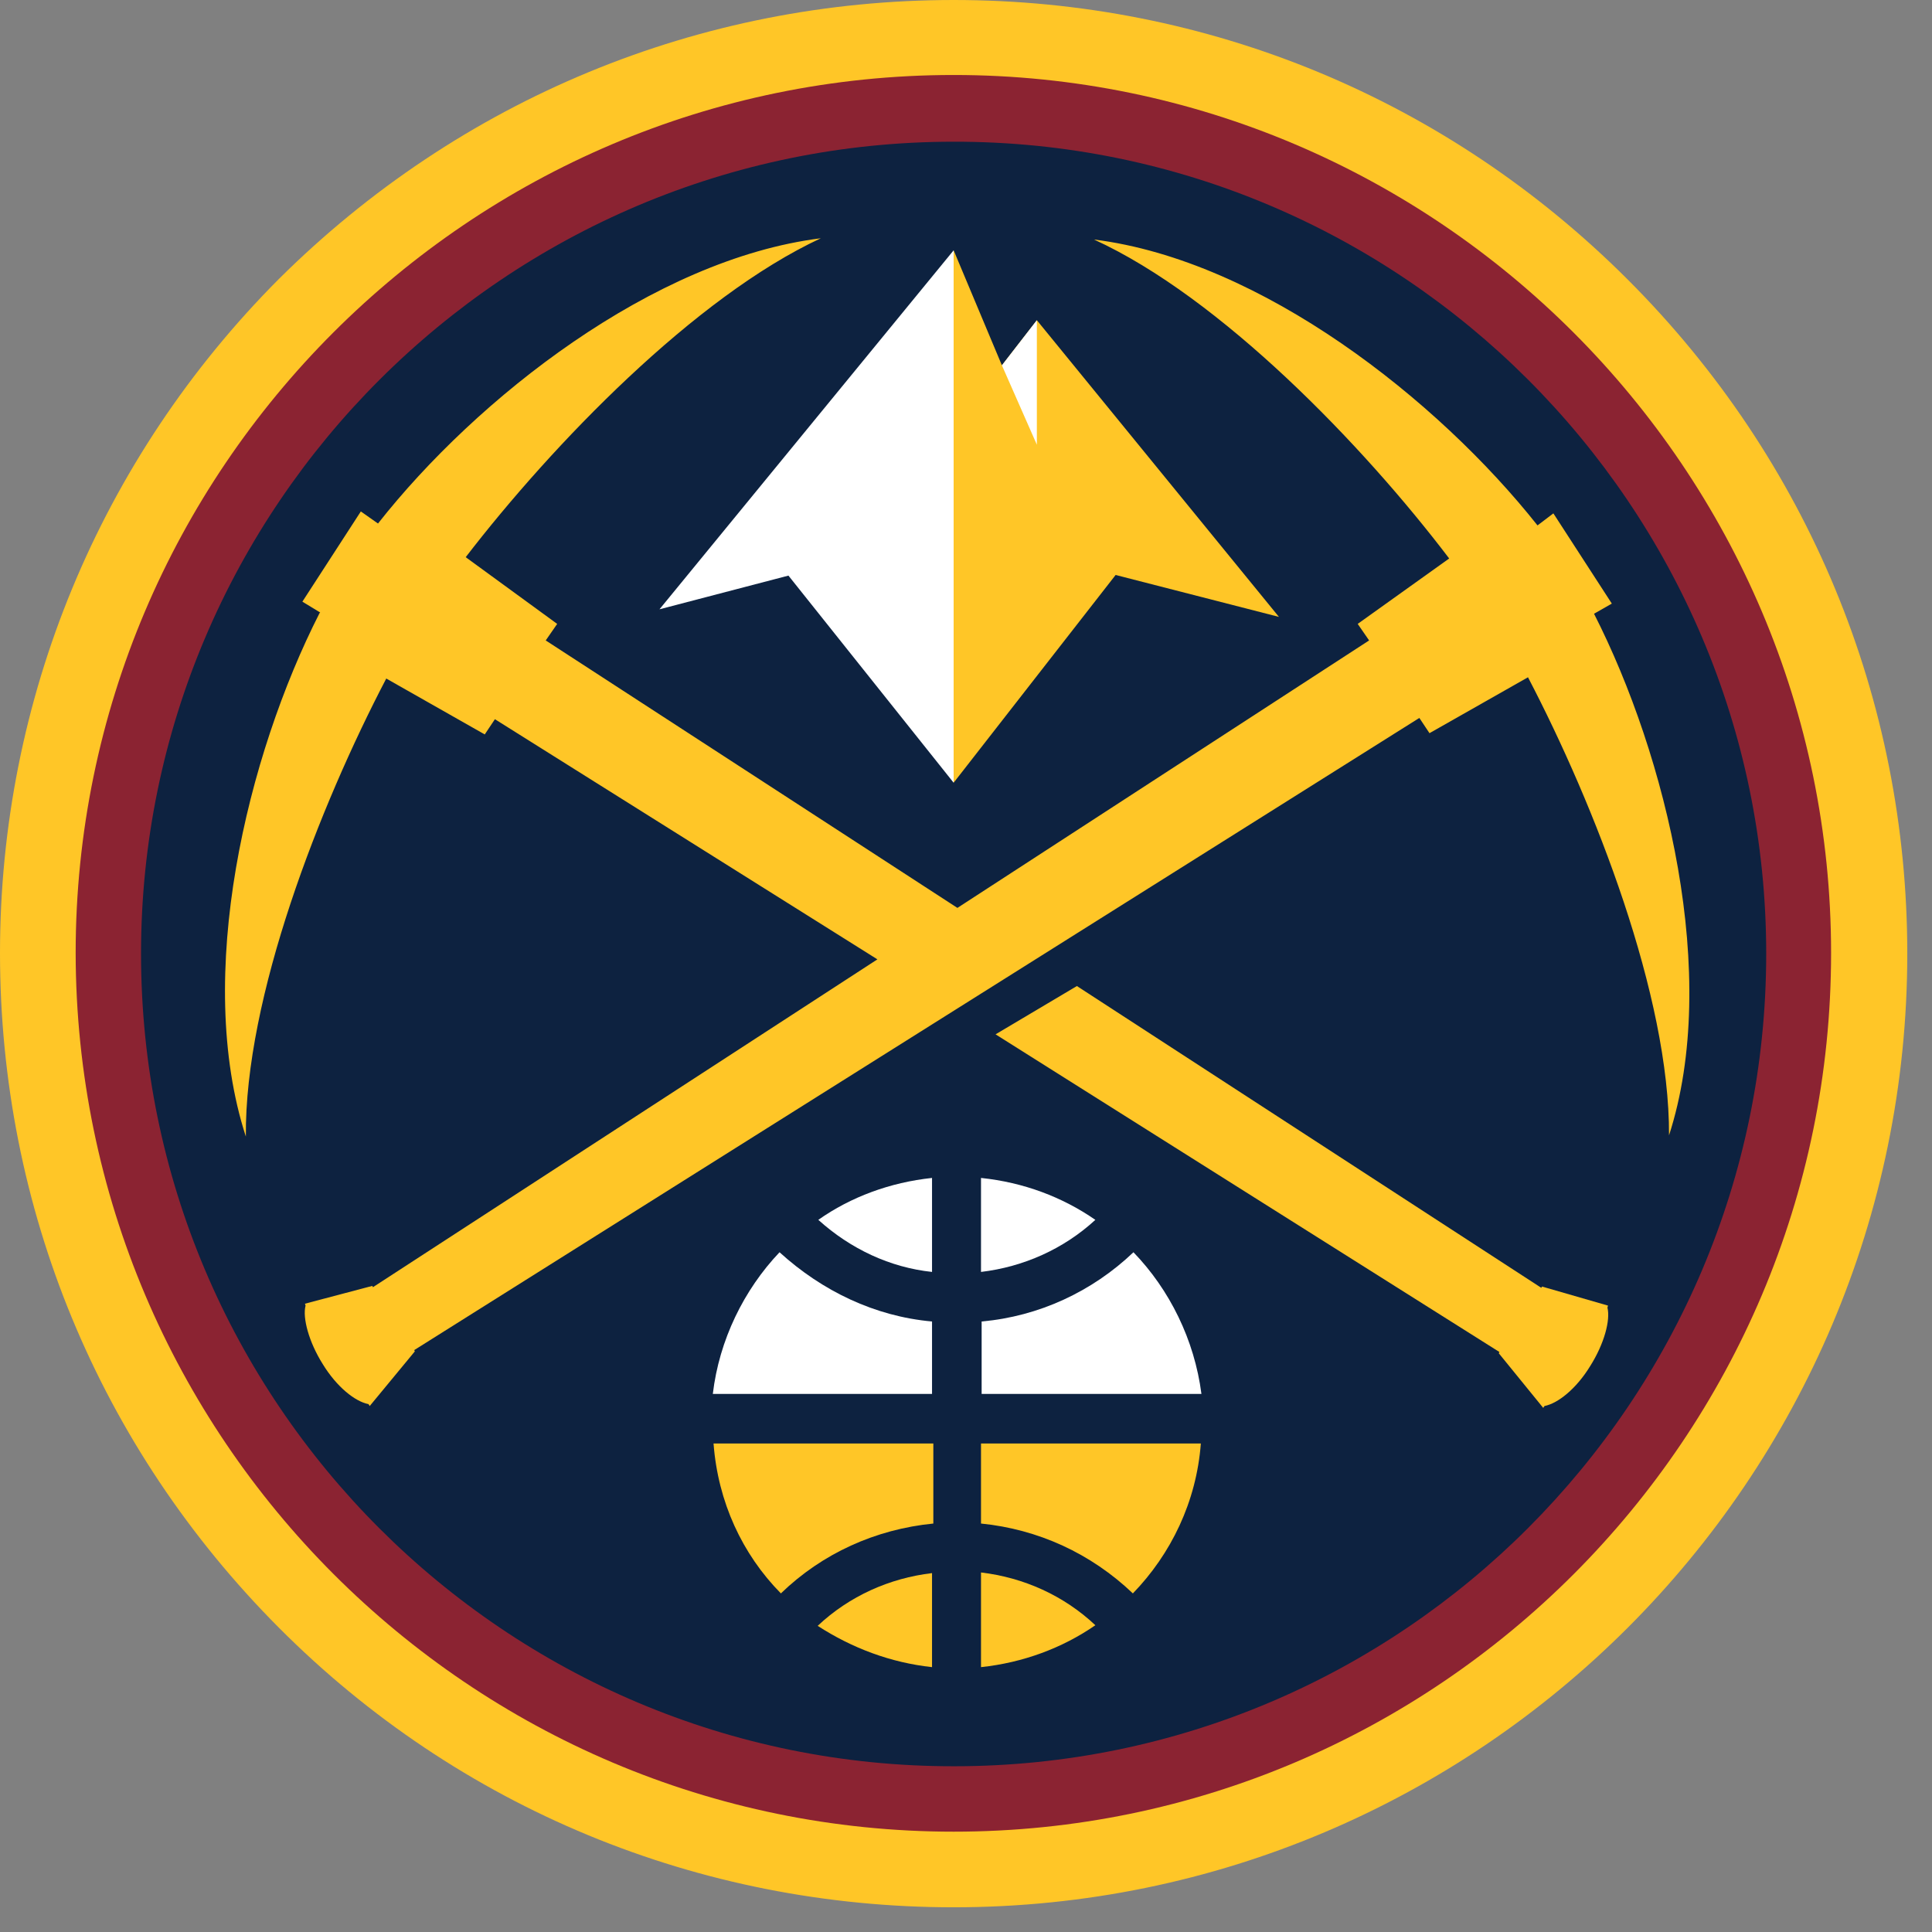
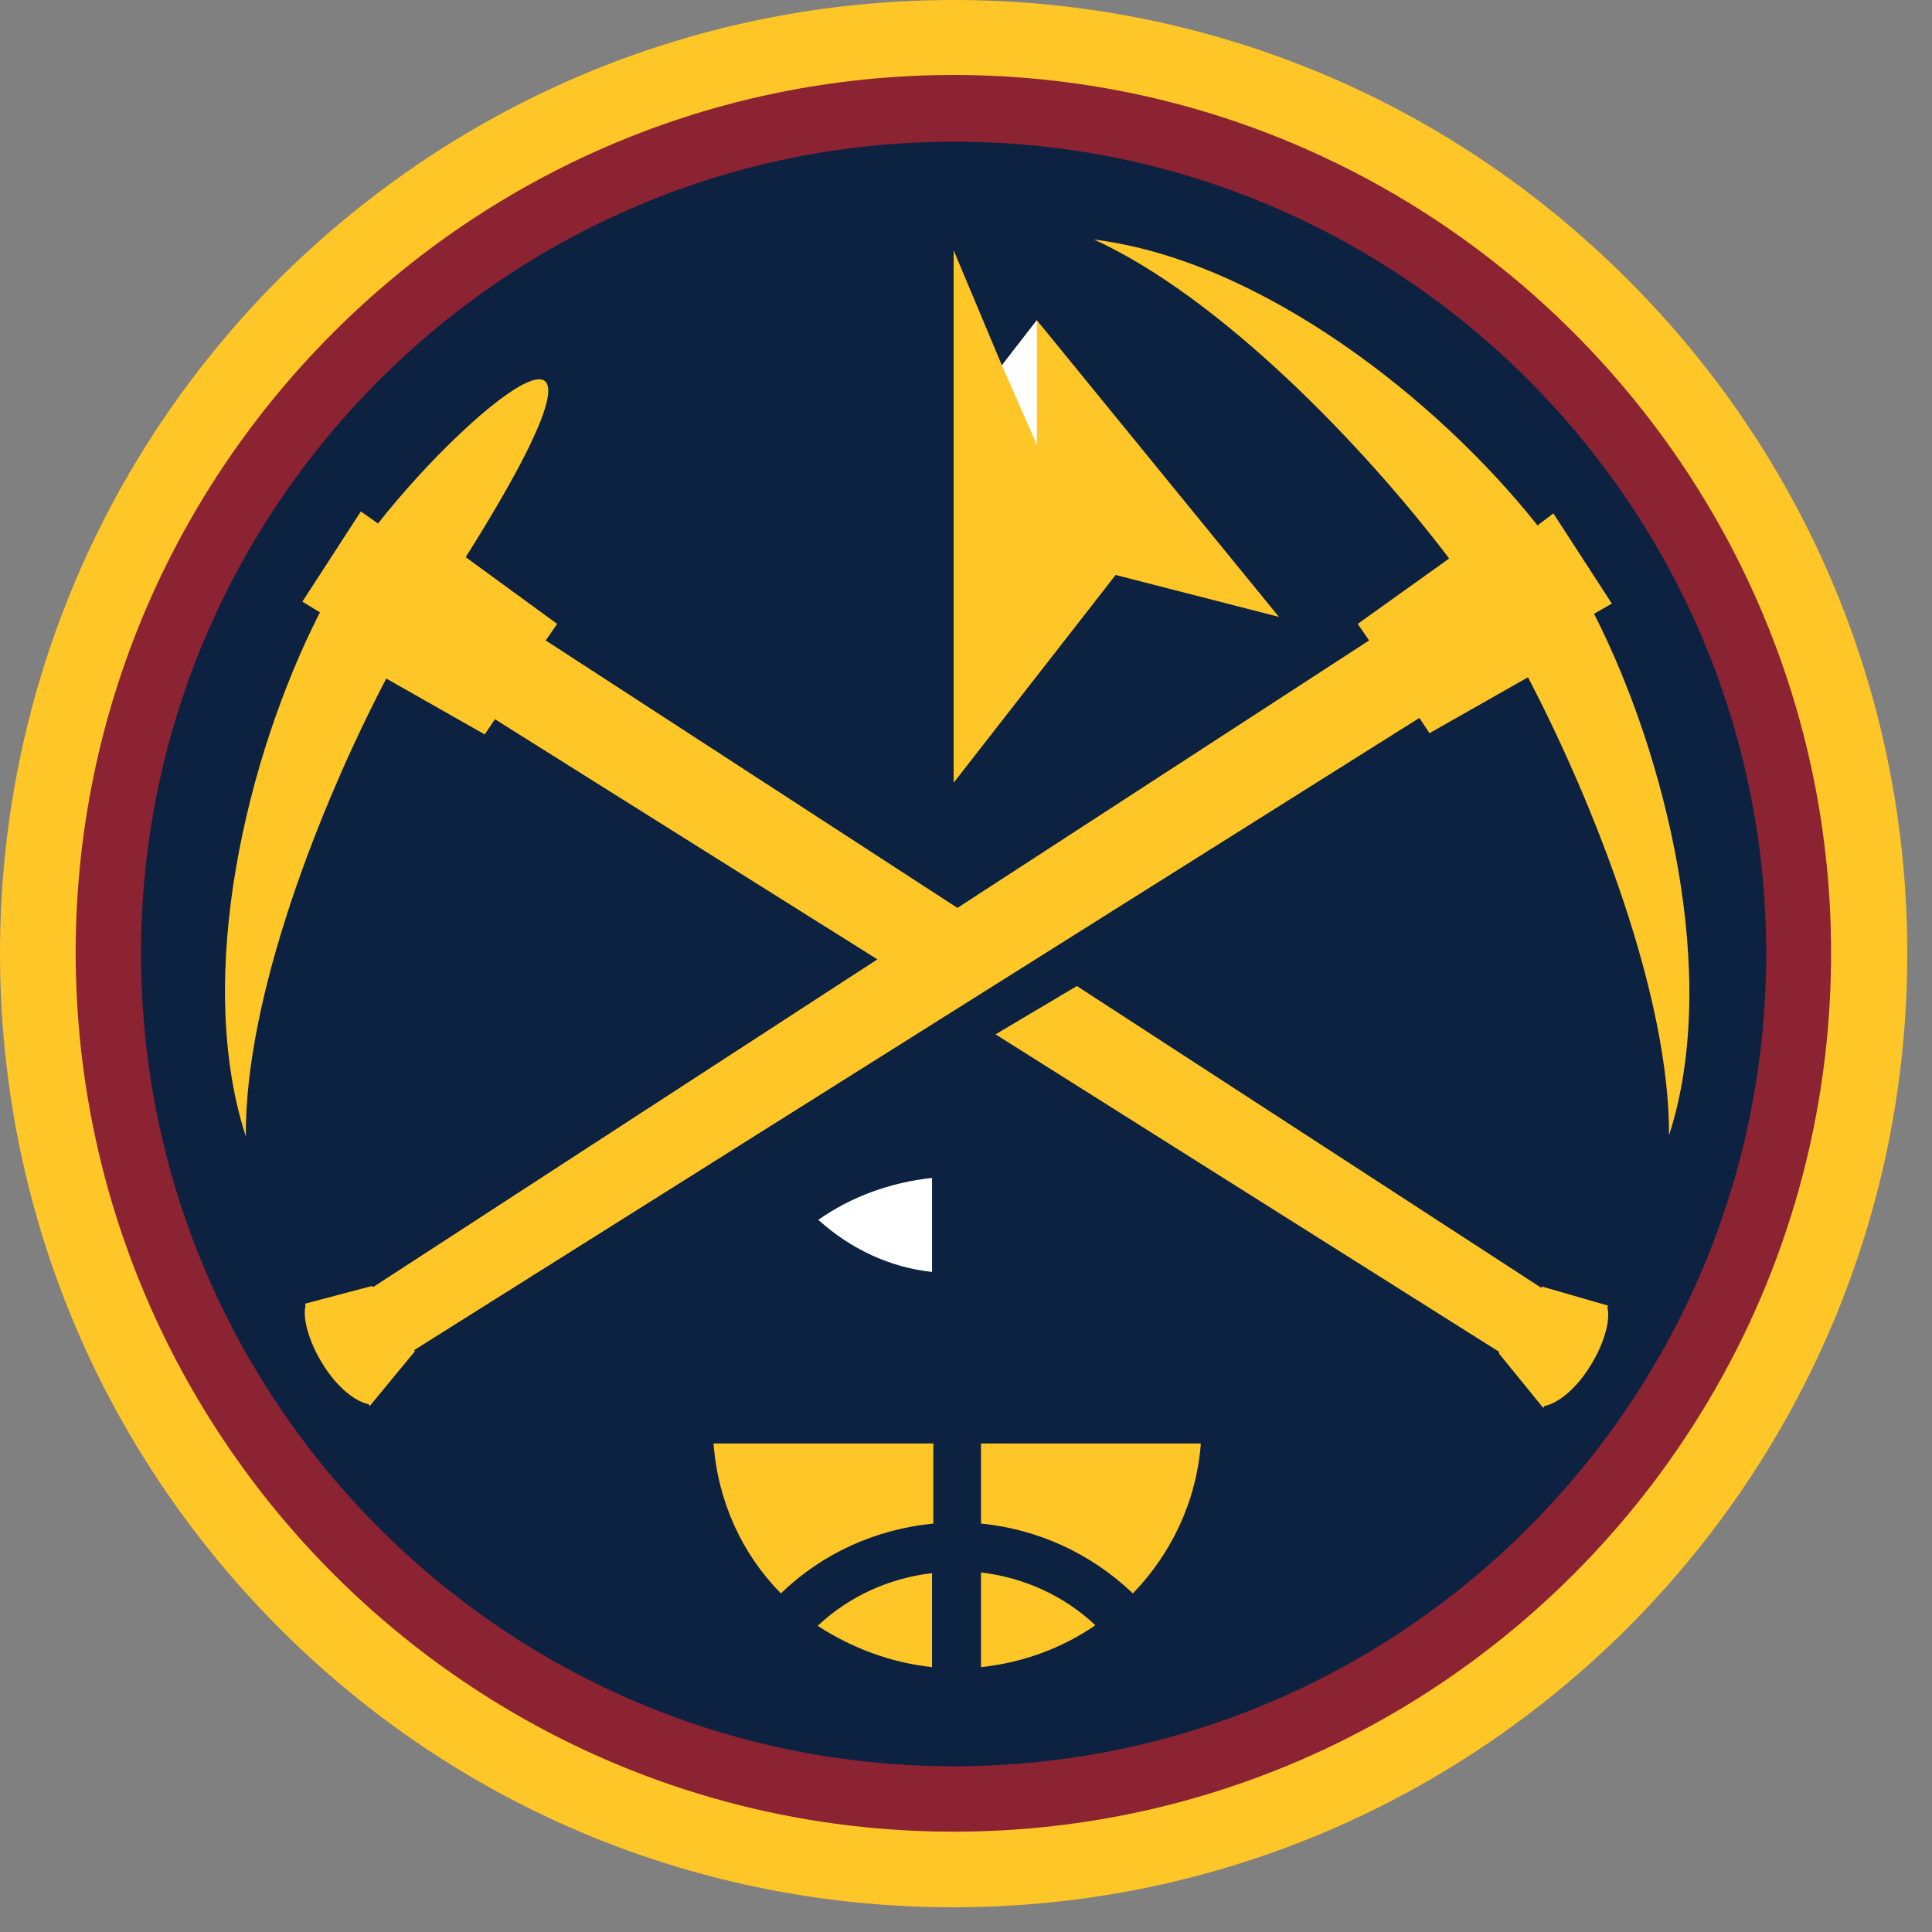
<svg xmlns="http://www.w3.org/2000/svg" width="43" height="43" viewBox="0 0 43 43" fill="none">
  <rect x="0" y="0" width="43" height="43" fill="#808080" stroke="none" />
  <g clip-path="url(#clip0_104_1364)">
    <path d="M21.225 0C26.881 0 32.212 2.206 36.228 6.222C40.244 10.238 42.45 15.569 42.45 21.225C42.45 32.933 32.933 42.45 21.225 42.45C15.555 42.45 10.209 40.244 6.208 36.228C2.206 32.212 0 26.881 0 21.211C0 15.569 2.22 10.209 6.208 6.208C10.238 2.206 15.569 0 21.225 0Z" fill="#FFC627" />
    <path d="M21.226 40.767C31.987 40.767 40.754 32 40.754 21.211C40.754 10.45 31.987 1.669 21.226 1.669C10.451 1.669 1.684 10.45 1.684 21.211C1.698 32 10.465 40.767 21.226 40.767Z" fill="#8B2332" />
    <path d="M3.139 21.225C3.139 11.27 11.255 3.154 21.224 3.154C31.193 3.139 39.31 11.256 39.31 21.225C39.31 31.194 31.208 39.311 21.238 39.311C11.255 39.325 3.139 31.208 3.139 21.225Z" fill="#0D2240" />
-     <path d="M35.478 13.66L35.874 13.434L34.573 11.426L34.22 11.694C32.014 8.909 28.083 5.798 24.349 5.331C27.163 6.618 30.331 9.898 32.254 12.43L30.218 13.886L30.472 14.254L21.309 20.207L12.146 14.254L12.401 13.886L10.365 12.401C12.302 9.884 15.469 6.604 18.269 5.303C14.536 5.769 10.605 8.866 8.413 11.652L8.031 11.383L6.73 13.391L7.126 13.632L7.112 13.646C5.5 16.813 4.312 21.72 5.472 25.297C5.444 22.201 7.112 17.944 8.597 15.102L10.789 16.346L11.015 16.007L19.528 21.352L8.3 28.649L8.286 28.62L6.787 29.016L6.801 29.059C6.73 29.328 6.872 29.865 7.183 30.36C7.494 30.869 7.904 31.194 8.201 31.251L8.229 31.293L9.233 30.077L9.219 30.049L31.59 15.979L31.816 16.318L34.008 15.074C35.492 17.916 37.161 22.172 37.147 25.269C38.292 21.734 37.09 16.827 35.478 13.66Z" fill="#FFC627" />
+     <path d="M35.478 13.66L35.874 13.434L34.573 11.426L34.22 11.694C32.014 8.909 28.083 5.798 24.349 5.331C27.163 6.618 30.331 9.898 32.254 12.43L30.218 13.886L30.472 14.254L21.309 20.207L12.146 14.254L12.401 13.886L10.365 12.401C14.536 5.769 10.605 8.866 8.413 11.652L8.031 11.383L6.73 13.391L7.126 13.632L7.112 13.646C5.5 16.813 4.312 21.72 5.472 25.297C5.444 22.201 7.112 17.944 8.597 15.102L10.789 16.346L11.015 16.007L19.528 21.352L8.3 28.649L8.286 28.62L6.787 29.016L6.801 29.059C6.73 29.328 6.872 29.865 7.183 30.36C7.494 30.869 7.904 31.194 8.201 31.251L8.229 31.293L9.233 30.077L9.219 30.049L31.59 15.979L31.816 16.318L34.008 15.074C35.492 17.916 37.161 22.172 37.147 25.269C38.292 21.734 37.09 16.827 35.478 13.66Z" fill="#FFC627" />
    <path d="M34.319 28.634L34.305 28.663L23.968 21.946L22.158 23.021L33.372 30.091L33.358 30.119L34.347 31.335L34.376 31.293C34.673 31.236 35.083 30.911 35.394 30.402C35.705 29.907 35.846 29.384 35.776 29.101L35.79 29.059L34.319 28.634Z" fill="#FFC627" />
    <path d="M23.077 7.127L22.299 8.131L21.225 5.571V17.421L24.83 12.797L28.465 13.73L23.077 7.127Z" fill="#FFC627" />
    <path d="M23.077 9.898V7.127L22.299 8.131L23.077 9.898Z" fill="white" />
-     <path d="M21.225 5.571L14.678 13.561L17.548 12.811L21.225 17.421V5.571Z" fill="white" />
    <path d="M17.38 35.464C18.299 34.574 19.487 34.036 20.773 33.909V32.127H15.881C15.98 33.428 16.517 34.588 17.38 35.464Z" fill="#FFC627" />
    <path d="M20.744 37.105V35.012C19.797 35.125 18.906 35.521 18.199 36.186C18.963 36.681 19.825 37.006 20.744 37.105Z" fill="#FFC627" />
-     <path d="M21.834 26.217V28.309C22.781 28.196 23.672 27.8 24.379 27.15C23.644 26.641 22.781 26.316 21.834 26.217Z" fill="white" />
-     <path d="M25.227 27.871C24.308 28.748 23.12 29.299 21.848 29.412V31.024H26.74C26.585 29.822 26.033 28.705 25.227 27.871Z" fill="white" />
    <path d="M20.744 28.309V26.217C19.811 26.316 18.934 26.641 18.213 27.15C18.934 27.8 19.811 28.21 20.744 28.309Z" fill="white" />
    <path d="M21.834 32.127V33.909C23.107 34.036 24.28 34.574 25.214 35.464C26.062 34.588 26.628 33.428 26.727 32.127H21.834Z" fill="#FFC627" />
-     <path d="M15.865 31.024H20.744V29.412C19.471 29.299 18.297 28.733 17.35 27.871C16.558 28.705 16.007 29.822 15.865 31.024Z" fill="white" />
    <path d="M21.834 37.105C22.767 37.006 23.644 36.681 24.379 36.172C23.672 35.507 22.781 35.111 21.834 34.998V37.105Z" fill="#FFC627" />
  </g>
  <defs>
    <clipPath id="clip0_104_1364">
      <rect width="42.45" height="42.45" fill="white" />
    </clipPath>
  </defs>
</svg>